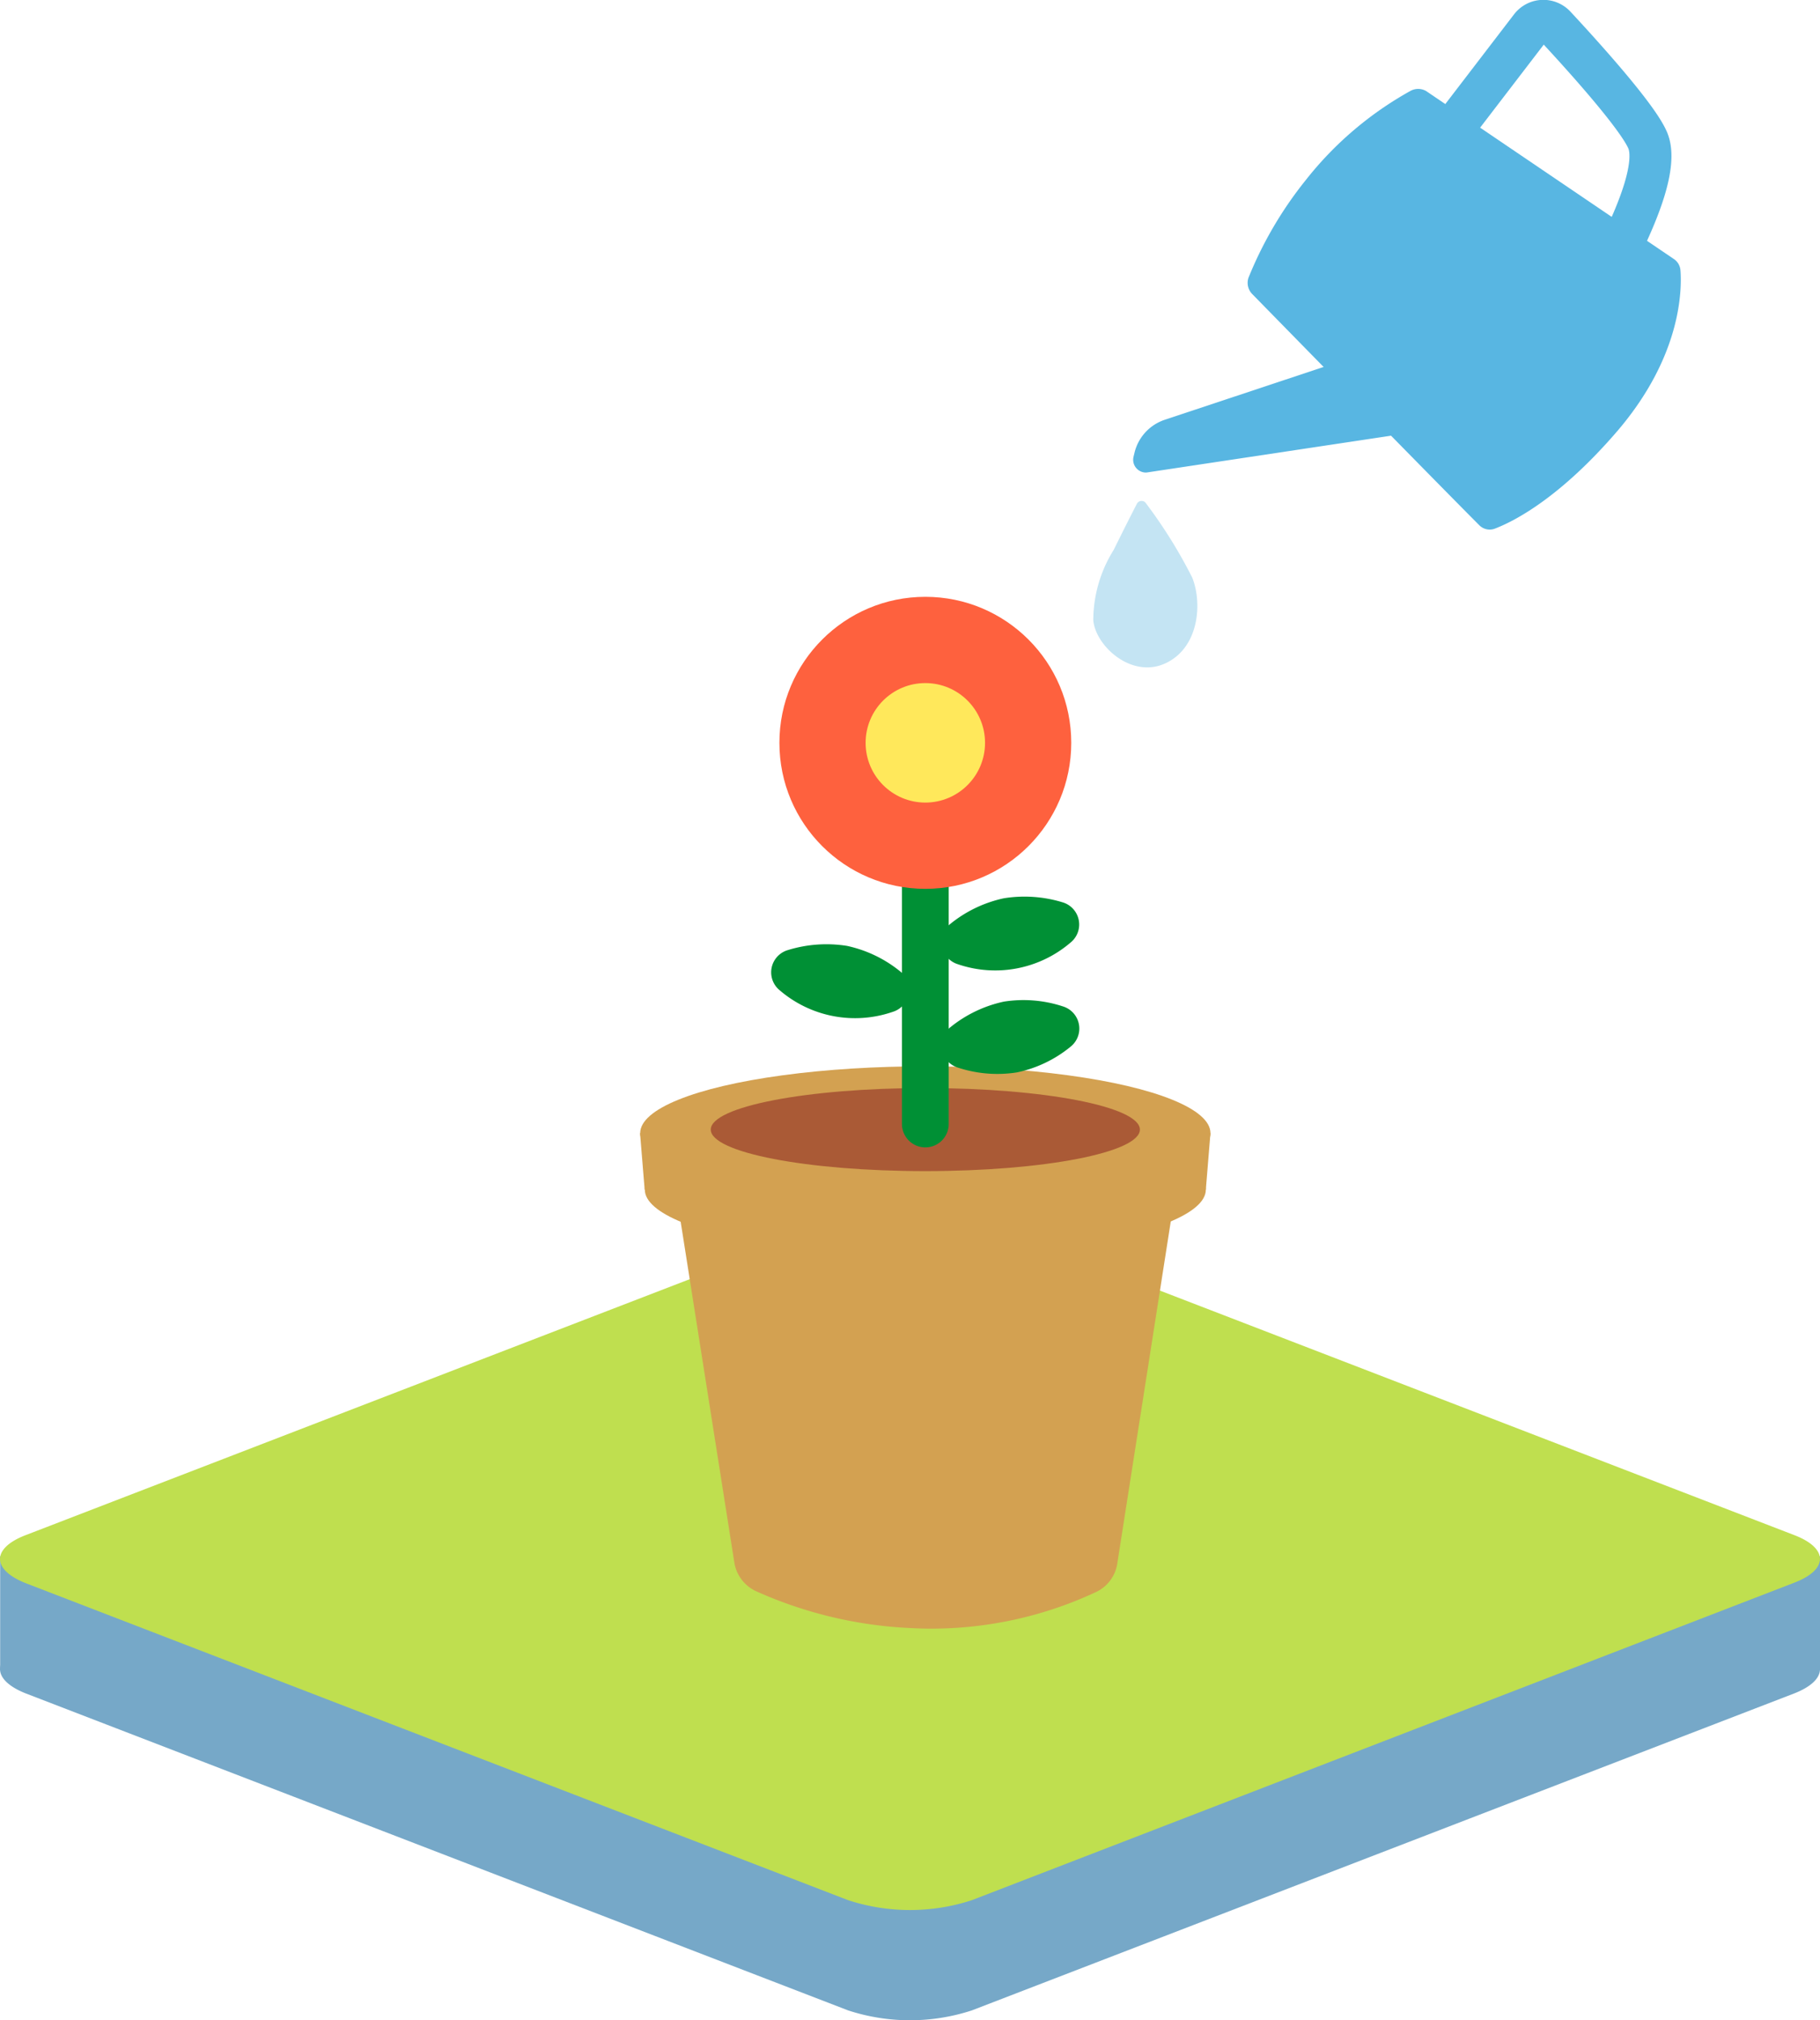
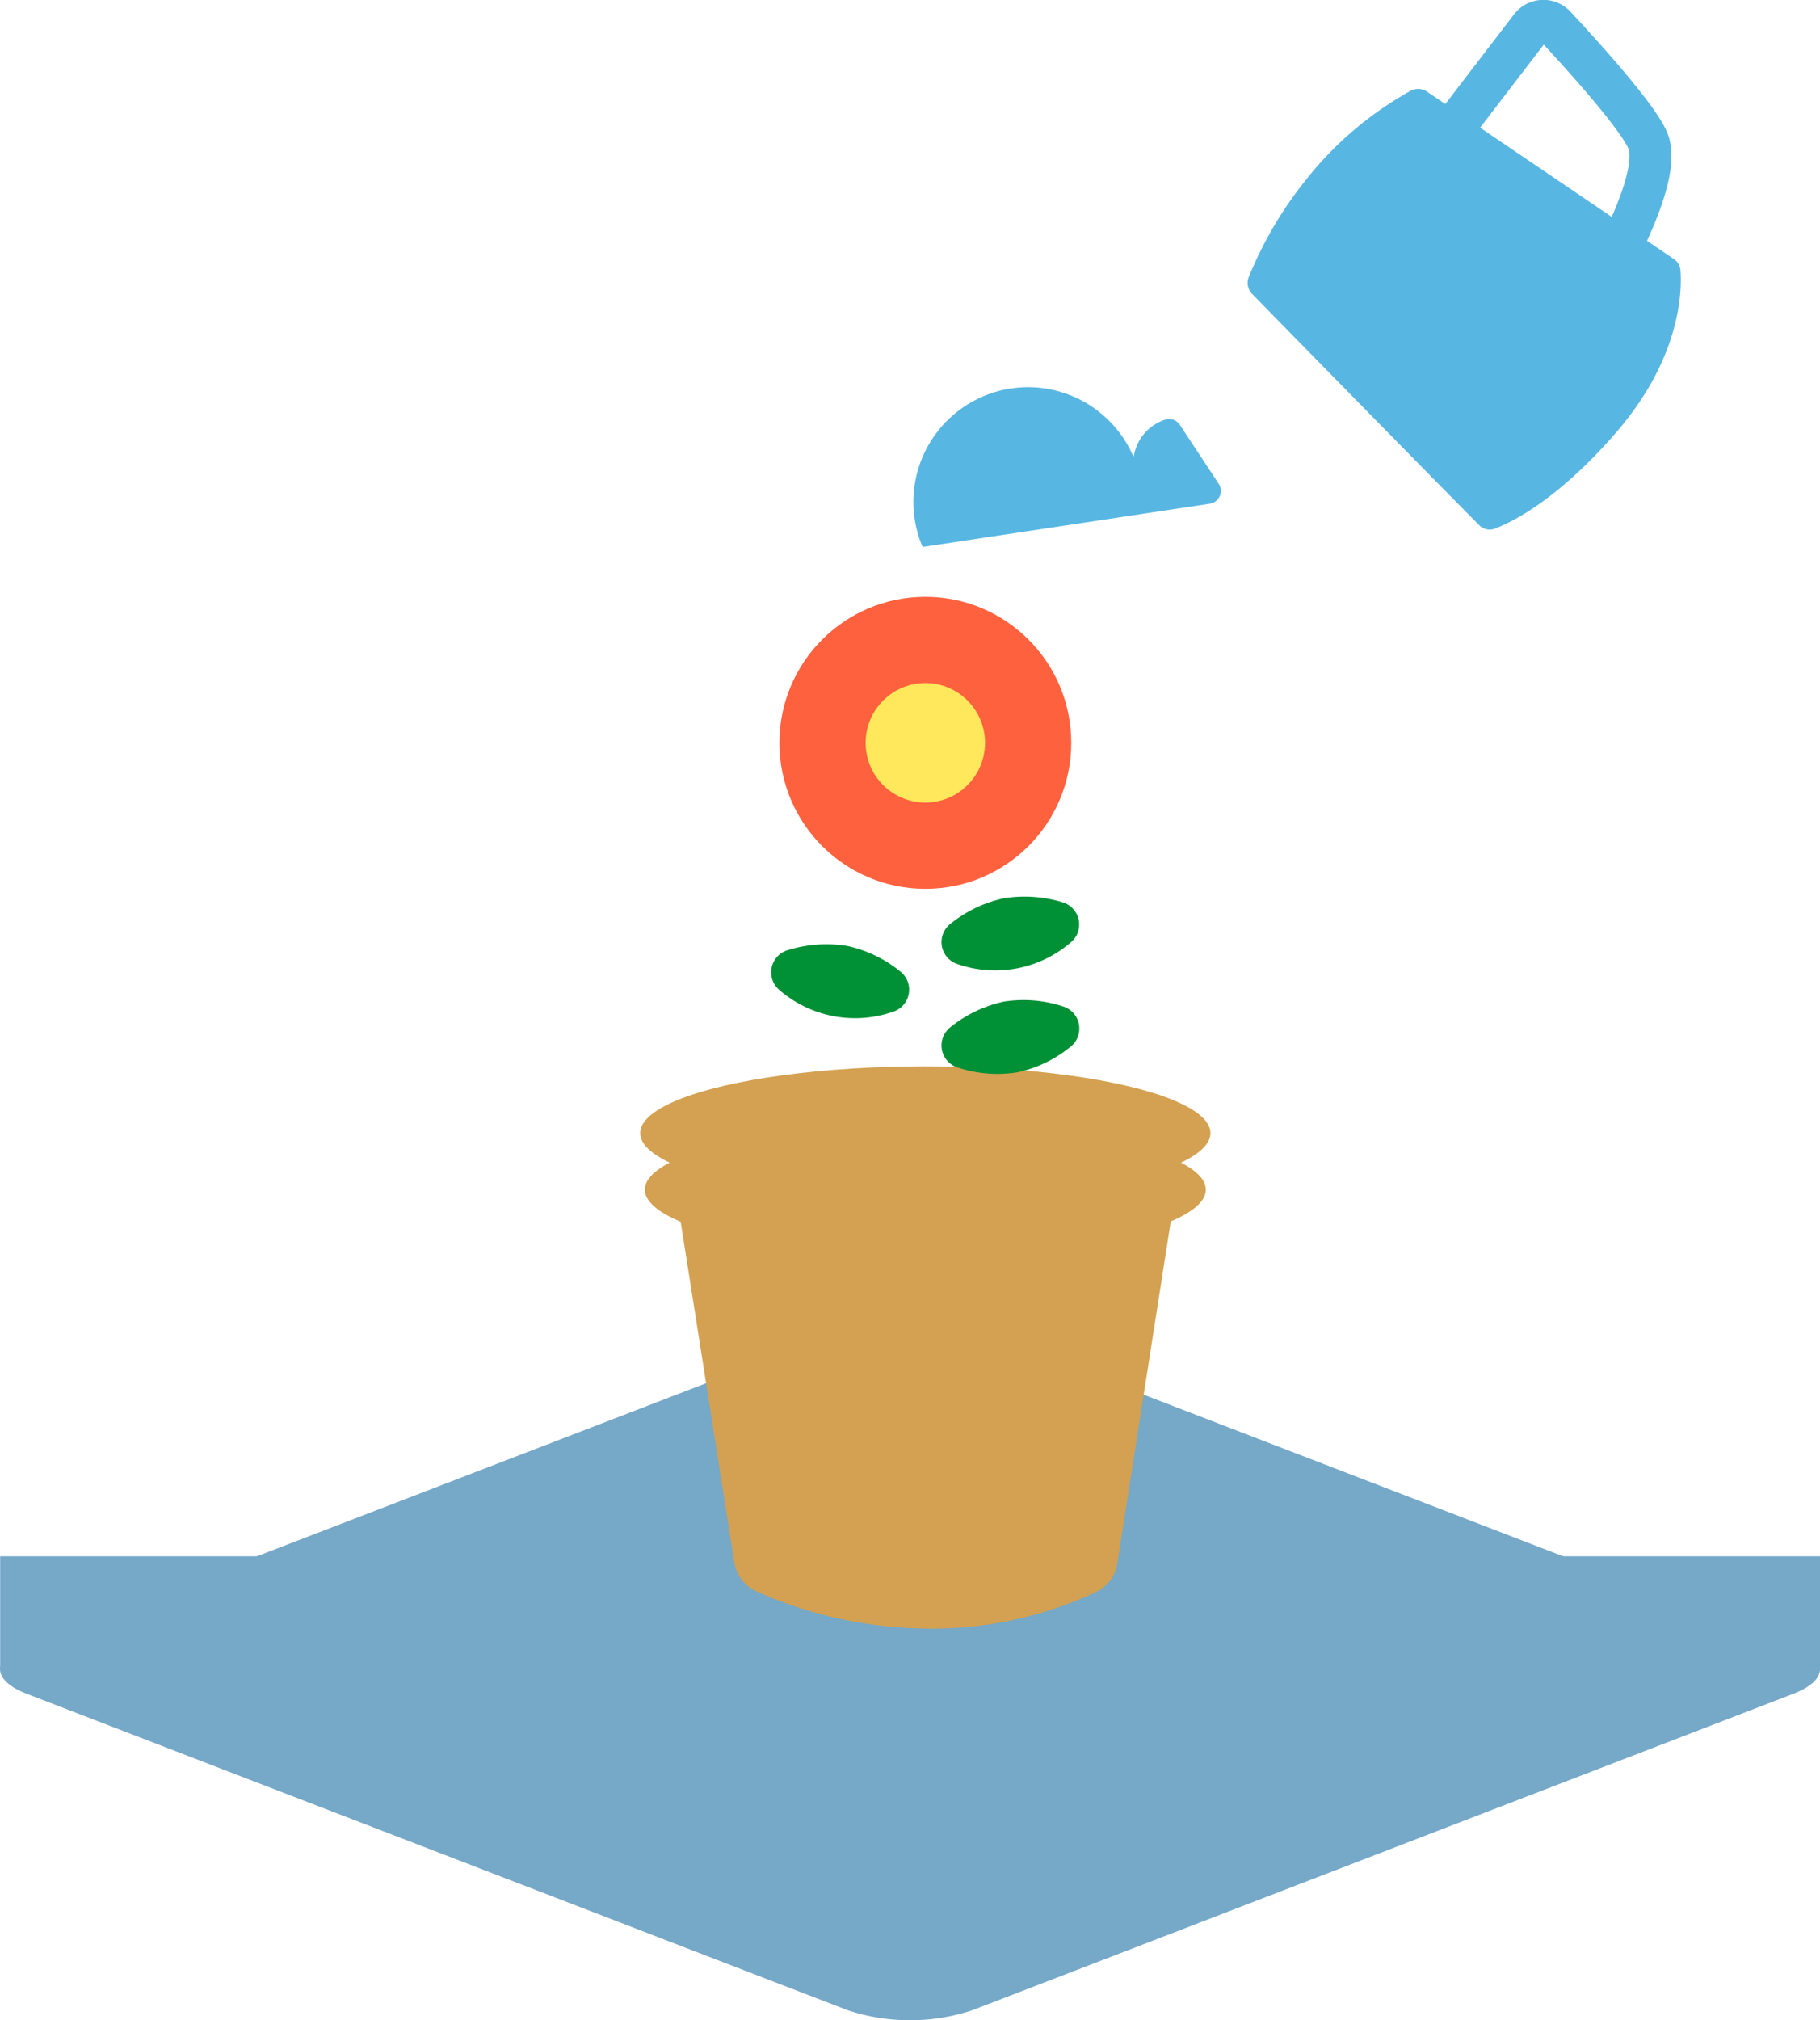
<svg xmlns="http://www.w3.org/2000/svg" viewBox="0 0 114 126.45">
  <defs>
    <style>.cls-1{fill:#76a8c8;}.cls-2{fill:#bfdf4f;}.cls-3{fill:#d3a151;}.cls-4{fill:#aa5a36;}.cls-10,.cls-5{fill:none;stroke-linecap:round;}.cls-5{stroke:#009035;stroke-width:2.93px;}.cls-6{fill:#fe613e;}.cls-7{fill:#ffe85b;}.cls-8{fill:#009035;}.cls-9{fill:#58b6e2;}.cls-10{stroke:#58b6e2;stroke-linejoin:round;stroke-width:2.63px;}.cls-11{fill:#c4e4f3;}</style>
  </defs>
  <g id="レイヤー_2" data-name="レイヤー 2">
    <g id="OUR_BUSINESS" data-name="OUR BUSINESS">
      <path class="cls-1" d="M112.4,103,60.87,83.16a12.48,12.48,0,0,0-7.74,0L1.6,103c-2.13.82-2.13,2.15,0,3l51.53,19.85a12.48,12.48,0,0,0,7.74,0L112.4,106C114.53,105.16,114.53,103.83,112.4,103Z" />
      <rect class="cls-1" x="0.01" y="97.42" width="113.99" height="7.13" />
-       <path class="cls-2" d="M112.4,96.1,60.87,76.25a12.48,12.48,0,0,0-7.74,0L1.6,96.1c-2.13.82-2.13,2.15,0,3l51.53,19.85a12.48,12.48,0,0,0,7.74,0L112.4,99.07C114.53,98.25,114.53,96.92,112.4,96.1Z" />
      <path class="cls-3" d="M46,97.83a2.39,2.39,0,0,0,1.41,1.8,26.49,26.49,0,0,0,9.54,2.28,24.32,24.32,0,0,0,11.72-2.26,2.36,2.36,0,0,0,1.31-1.75l4.2-26.85H41.78Z" />
-       <polygon class="cls-3" points="40.38 74.47 75.53 74.47 75.82 70.93 40.09 70.93 40.38 74.47" />
      <ellipse class="cls-3" cx="57.96" cy="70.93" rx="17.86" ry="4.18" />
      <ellipse class="cls-3" cx="57.96" cy="74.47" rx="17.57" ry="4.11" />
-       <ellipse class="cls-4" cx="57.96" cy="70.71" rx="13.44" ry="2.6" />
-       <line class="cls-5" x1="57.96" y1="52.07" x2="57.96" y2="70.36" />
      <circle class="cls-6" cx="57.96" cy="46.5" r="9.14" />
      <circle class="cls-7" cx="57.96" cy="46.5" r="3.74" />
      <path class="cls-8" d="M66.58,56.49A1.45,1.45,0,0,1,67.06,59,7.25,7.25,0,0,1,60,60.36a1.45,1.45,0,0,1-.48-2.52,8,8,0,0,1,3.36-1.61A8.17,8.17,0,0,1,66.58,56.49Z" />
      <path class="cls-8" d="M66.58,63a1.45,1.45,0,0,1,.48,2.52,7.81,7.81,0,0,1-3.36,1.61A7.9,7.9,0,0,1,60,66.83a1.45,1.45,0,0,1-.48-2.52,8,8,0,0,1,3.36-1.61A7.9,7.9,0,0,1,66.58,63Z" />
      <path class="cls-8" d="M49.33,59.48A1.45,1.45,0,0,0,48.85,62a7.25,7.25,0,0,0,7.07,1.34,1.45,1.45,0,0,0,.48-2.52,7.94,7.94,0,0,0-3.35-1.61A8.2,8.2,0,0,0,49.33,59.48Z" />
-       <path class="cls-9" d="M71,28.6l.08-.33a2.89,2.89,0,0,1,1.9-2L87,21.61a.81.81,0,0,1,.92.32l2.44,3.7a.81.81,0,0,1-.55,1.24l-18,2.71A.8.8,0,0,1,71,28.6Z" />
+       <path class="cls-9" d="M71,28.6l.08-.33a2.89,2.89,0,0,1,1.9-2a.81.81,0,0,1,.92.32l2.44,3.7a.81.81,0,0,1-.55,1.24l-18,2.71A.8.8,0,0,1,71,28.6Z" />
      <path class="cls-9" d="M92.68,32.9c-2.17-2.17-12.12-12.32-14.26-14.51a1,1,0,0,1-.22-1,24.27,24.27,0,0,1,3.6-6.13A21.78,21.78,0,0,1,88.33,5.7a1,1,0,0,1,1,0l15.51,10.51a.94.94,0,0,1,.42.71c.1,1.34,0,5.41-3.9,10-3.62,4.23-6.49,5.69-7.67,6.15A.92.92,0,0,1,92.68,32.9Z" />
      <path class="cls-10" d="M91.17,7.84l4.7-6.13a1,1,0,0,1,1.54-.08c1.62,1.74,5.16,5.64,5.8,7.16s-.68,4.55-1.45,6.19a1,1,0,0,1-1.49.4L91.4,9.29A1,1,0,0,1,91.17,7.84Z" />
-       <path class="cls-11" d="M69.76,34.42c.65-1.32,1.17-2.34,1.46-2.9a.33.33,0,0,1,.57,0,30.68,30.68,0,0,1,2.89,4.64c.66,1.67.39,4.44-1.72,5.38s-4.34-1.11-4.48-2.72A8.35,8.35,0,0,1,69.76,34.42Z" />
    </g>
  </g>
</svg>